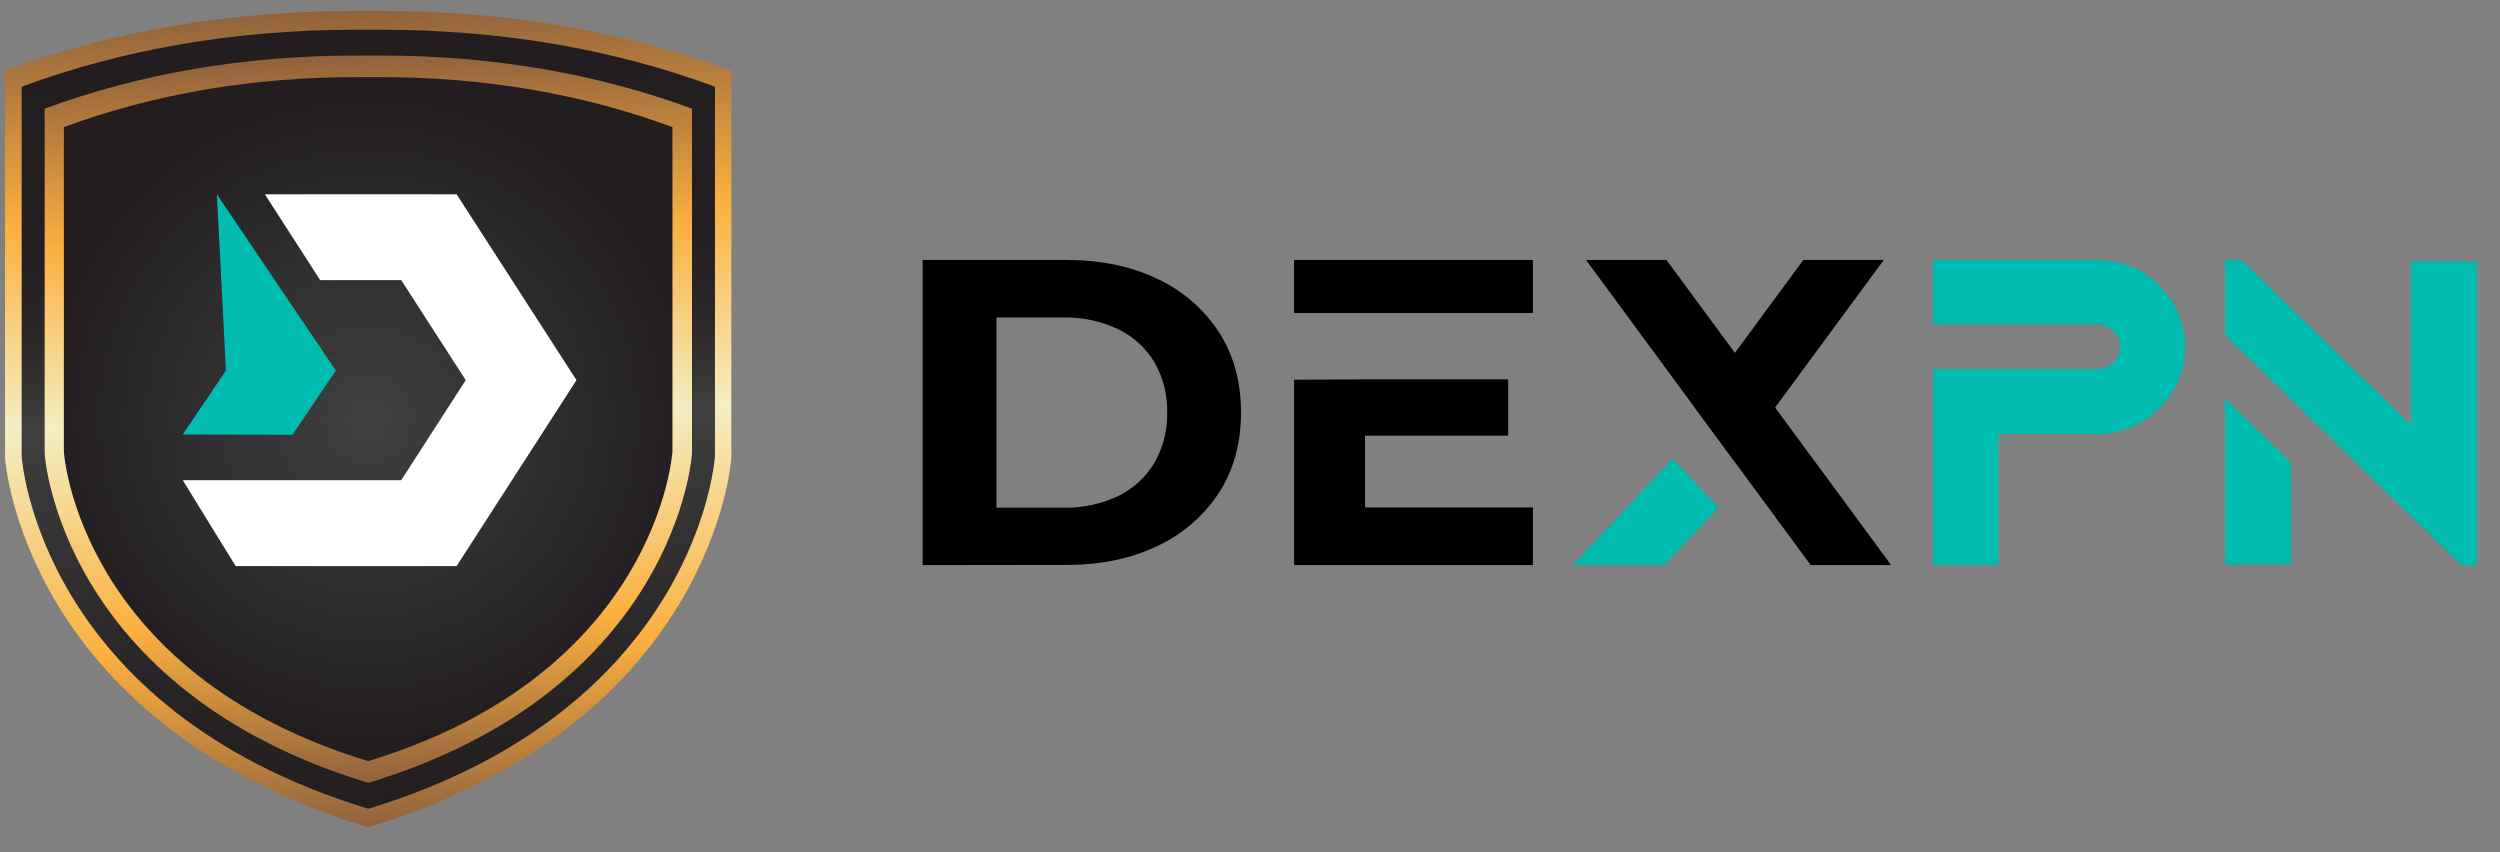
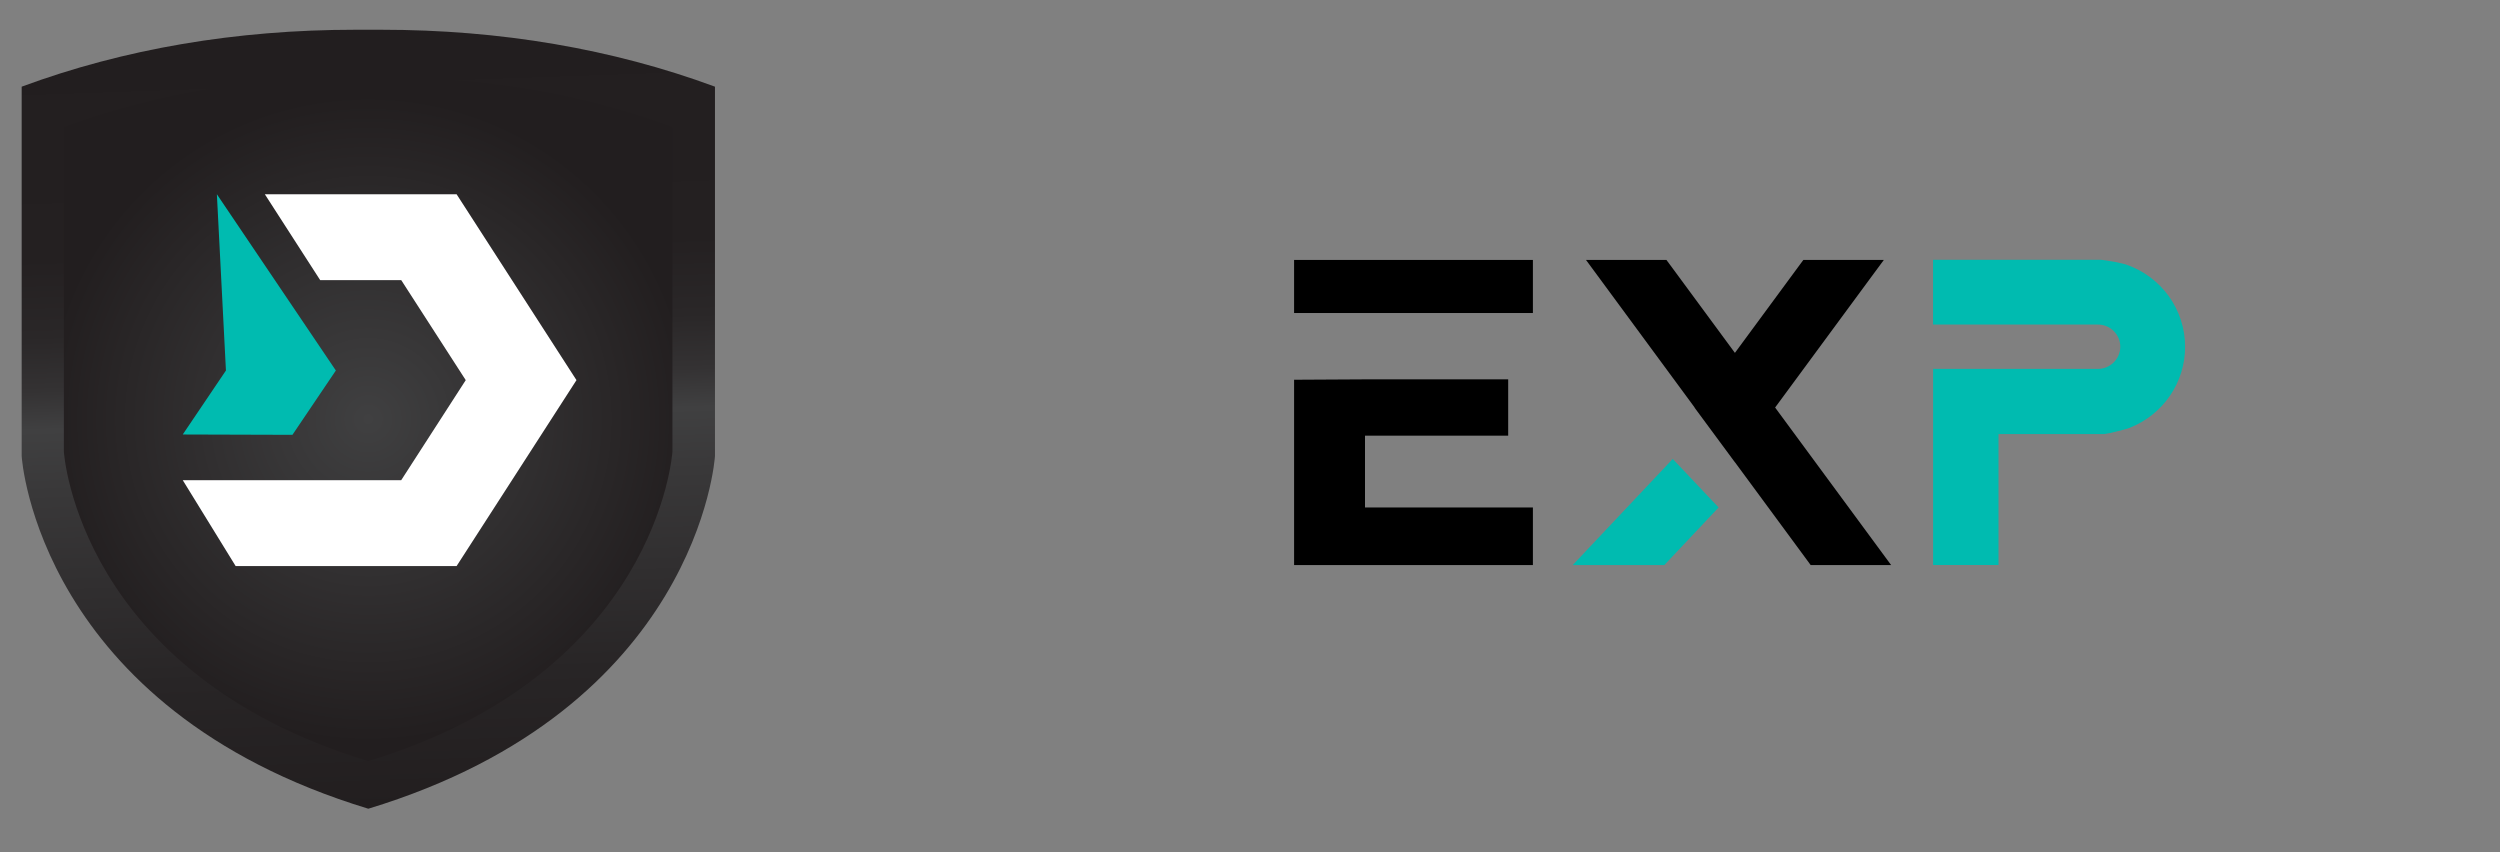
<svg xmlns="http://www.w3.org/2000/svg" width="88" height="30" viewBox="0 0 88 30" fill="none">
  <rect x="0" y="0" width="88" height="30" fill="#808080" stroke="none" />
  <g clip-path="url(#clip0_6420_4260)">
-     <path d="M13.445 0.386H12.483C8.088 0.386 3.949 1.094 0.177 2.487V16.109C0.182 16.205 0.809 25.425 12.96 29.12C25.111 25.425 25.739 16.206 25.743 16.109V2.487C21.979 1.094 17.84 0.386 13.445 0.386Z" fill="url(#paint0_linear_6420_4260)" />
    <path d="M13.424 1.047H12.505C8.311 1.047 4.361 1.72 0.763 3.051V16.05C0.763 16.146 1.366 24.94 12.961 28.466H12.969C24.563 24.94 25.163 16.146 25.167 16.05V3.051C21.567 1.721 17.616 1.047 13.424 1.047Z" fill="url(#paint1_linear_6420_4260)" />
-     <path d="M13.394 1.955H12.536C8.62 1.955 4.932 2.585 1.572 3.826V15.964C1.572 16.05 2.135 24.265 12.961 27.557H12.969C23.794 24.265 24.355 16.05 24.358 15.964V3.826C20.997 2.585 17.309 1.955 13.394 1.955Z" fill="url(#paint2_linear_6420_4260)" />
    <path d="M13.367 2.714H12.559C8.878 2.714 5.409 3.306 2.248 4.474V15.889C2.248 15.97 2.779 23.695 12.959 26.791C23.14 23.695 23.666 15.97 23.67 15.889V4.474C20.517 3.306 17.049 2.714 13.367 2.714Z" fill="url(#paint3_radial_6420_4260)" />
    <path fill-rule="evenodd" clip-rule="evenodd" d="M7.953 13.042L6.433 15.294L10.294 15.306L11.822 13.042L7.634 6.837L7.953 13.042Z" fill="#00BBB0" />
    <path fill-rule="evenodd" clip-rule="evenodd" d="M8.295 19.926H16.072L20.292 13.381L16.072 6.837H9.322L11.27 9.86H14.123L16.394 13.381L14.123 16.902H6.433L8.295 19.926Z" fill="white" />
  </g>
  <path d="M76.916 12.209C76.916 12.823 76.73 13.424 76.382 13.932C76.033 14.44 75.539 14.833 74.963 15.06C74.963 15.06 74.939 15.081 74.535 15.18C74.38 15.223 74.223 15.257 74.064 15.28H70.347V19.887H68.045V12.985H73.828C73.932 12.987 74.037 12.969 74.135 12.931C74.232 12.893 74.321 12.835 74.396 12.763C74.471 12.69 74.531 12.603 74.572 12.507C74.613 12.411 74.634 12.308 74.634 12.204C74.634 12.1 74.613 11.997 74.572 11.901C74.531 11.805 74.471 11.719 74.396 11.646C74.321 11.573 74.232 11.516 74.135 11.478C74.037 11.44 73.932 11.422 73.828 11.424C73.81 11.423 73.793 11.423 73.776 11.424H68.043V9.146H73.973C73.973 9.146 74.22 9.176 74.444 9.219C74.669 9.262 74.831 9.309 74.831 9.309C75.44 9.517 75.969 9.908 76.343 10.428C76.716 10.948 76.917 11.57 76.916 12.209Z" fill="#00BBB0" />
-   <path d="M87.19 9.196V19.887H86.633L84.99 18.287L82.235 15.603L80.641 14.051L78.319 11.785V9.146H78.896L84.869 14.961V9.196H87.19ZM78.317 14.016L80.644 16.282V19.871H78.317V14.016Z" fill="#00BBB0" />
-   <path d="M32.476 19.891V9.15H37.537C38.747 9.15 39.814 9.371 40.737 9.814C41.628 10.231 42.379 10.88 42.904 11.687C43.424 12.491 43.684 13.434 43.684 14.518C43.684 15.602 43.424 16.545 42.904 17.349C42.379 18.156 41.628 18.805 40.737 19.22C39.817 19.664 38.751 19.885 37.537 19.885L32.476 19.891ZM35.077 17.87H37.422C38.091 17.886 38.755 17.746 39.356 17.463C39.891 17.203 40.334 16.797 40.631 16.296C40.943 15.755 41.099 15.143 41.085 14.524C41.101 13.902 40.944 13.287 40.631 12.743C40.332 12.246 39.889 11.843 39.356 11.585C38.755 11.301 38.091 11.16 37.422 11.175H35.077V17.87Z" fill="black" />
  <path d="M48.048 17.862V15.335H53.088V13.353H48.048L45.552 13.367V19.891H53.958V17.863L48.048 17.862Z" fill="black" />
  <path d="M48.109 11.018H53.958V9.15H45.552V11.018H48.109Z" fill="black" />
-   <path d="M58.88 16.155L60.495 17.863L58.729 19.736L58.584 19.891H55.358L55.93 19.285L58.88 16.155Z" fill="#00BBB0" />
+   <path d="M58.88 16.155L60.495 17.863L58.584 19.891H55.358L55.93 19.285L58.88 16.155Z" fill="#00BBB0" />
  <path d="M66.568 19.891H63.736L63.608 19.716L62.16 17.75L61.069 16.269L61.068 16.272L61.067 16.27L59.649 14.35L59.652 14.345L56.328 9.83L55.827 9.15H58.658L58.787 9.323L61.069 12.421L63.35 9.323L63.478 9.15H66.311L65.809 9.83L62.484 14.345L66.066 19.209L66.568 19.891Z" fill="black" />
  <defs>
    <linearGradient id="paint0_linear_6420_4260" x1="13.655" y1="29.096" x2="12.651" y2="0.355" gradientUnits="userSpaceOnUse">
      <stop stop-color="#90613C" />
      <stop offset="0.22" stop-color="#FBB03F" />
      <stop offset="0.5" stop-color="#F4EEC2" />
      <stop offset="0.75" stop-color="#FBB03F" />
      <stop offset="1" stop-color="#90613C" />
    </linearGradient>
    <linearGradient id="paint1_linear_6420_4260" x1="13.624" y1="28.443" x2="12.665" y2="1.017" gradientUnits="userSpaceOnUse">
      <stop stop-color="#221E1F" />
      <stop offset="0.17" stop-color="#282526" />
      <stop offset="0.42" stop-color="#393839" />
      <stop offset="0.5" stop-color="#404041" />
      <stop offset="0.55" stop-color="#343233" />
      <stop offset="0.62" stop-color="#2A2728" />
      <stop offset="0.72" stop-color="#242021" />
      <stop offset="1" stop-color="#221E1F" />
    </linearGradient>
    <linearGradient id="paint2_linear_6420_4260" x1="13.581" y1="27.536" x2="12.687" y2="1.928" gradientUnits="userSpaceOnUse">
      <stop stop-color="#90613C" />
      <stop offset="0.22" stop-color="#FBB03F" />
      <stop offset="0.5" stop-color="#F4EEC2" />
      <stop offset="0.75" stop-color="#FBB03F" />
      <stop offset="1" stop-color="#90613C" />
    </linearGradient>
    <radialGradient id="paint3_radial_6420_4260" cx="0" cy="0" r="1" gradientUnits="userSpaceOnUse" gradientTransform="translate(12.963 14.752) scale(11.395)">
      <stop stop-color="#404041" />
      <stop offset="1" stop-color="#221E1F" />
    </radialGradient>
    <clipPath id="clip0_6420_4260">
      <rect width="25.574" height="28.734" fill="white" transform="translate(0.177 0.386)" />
    </clipPath>
  </defs>
</svg>